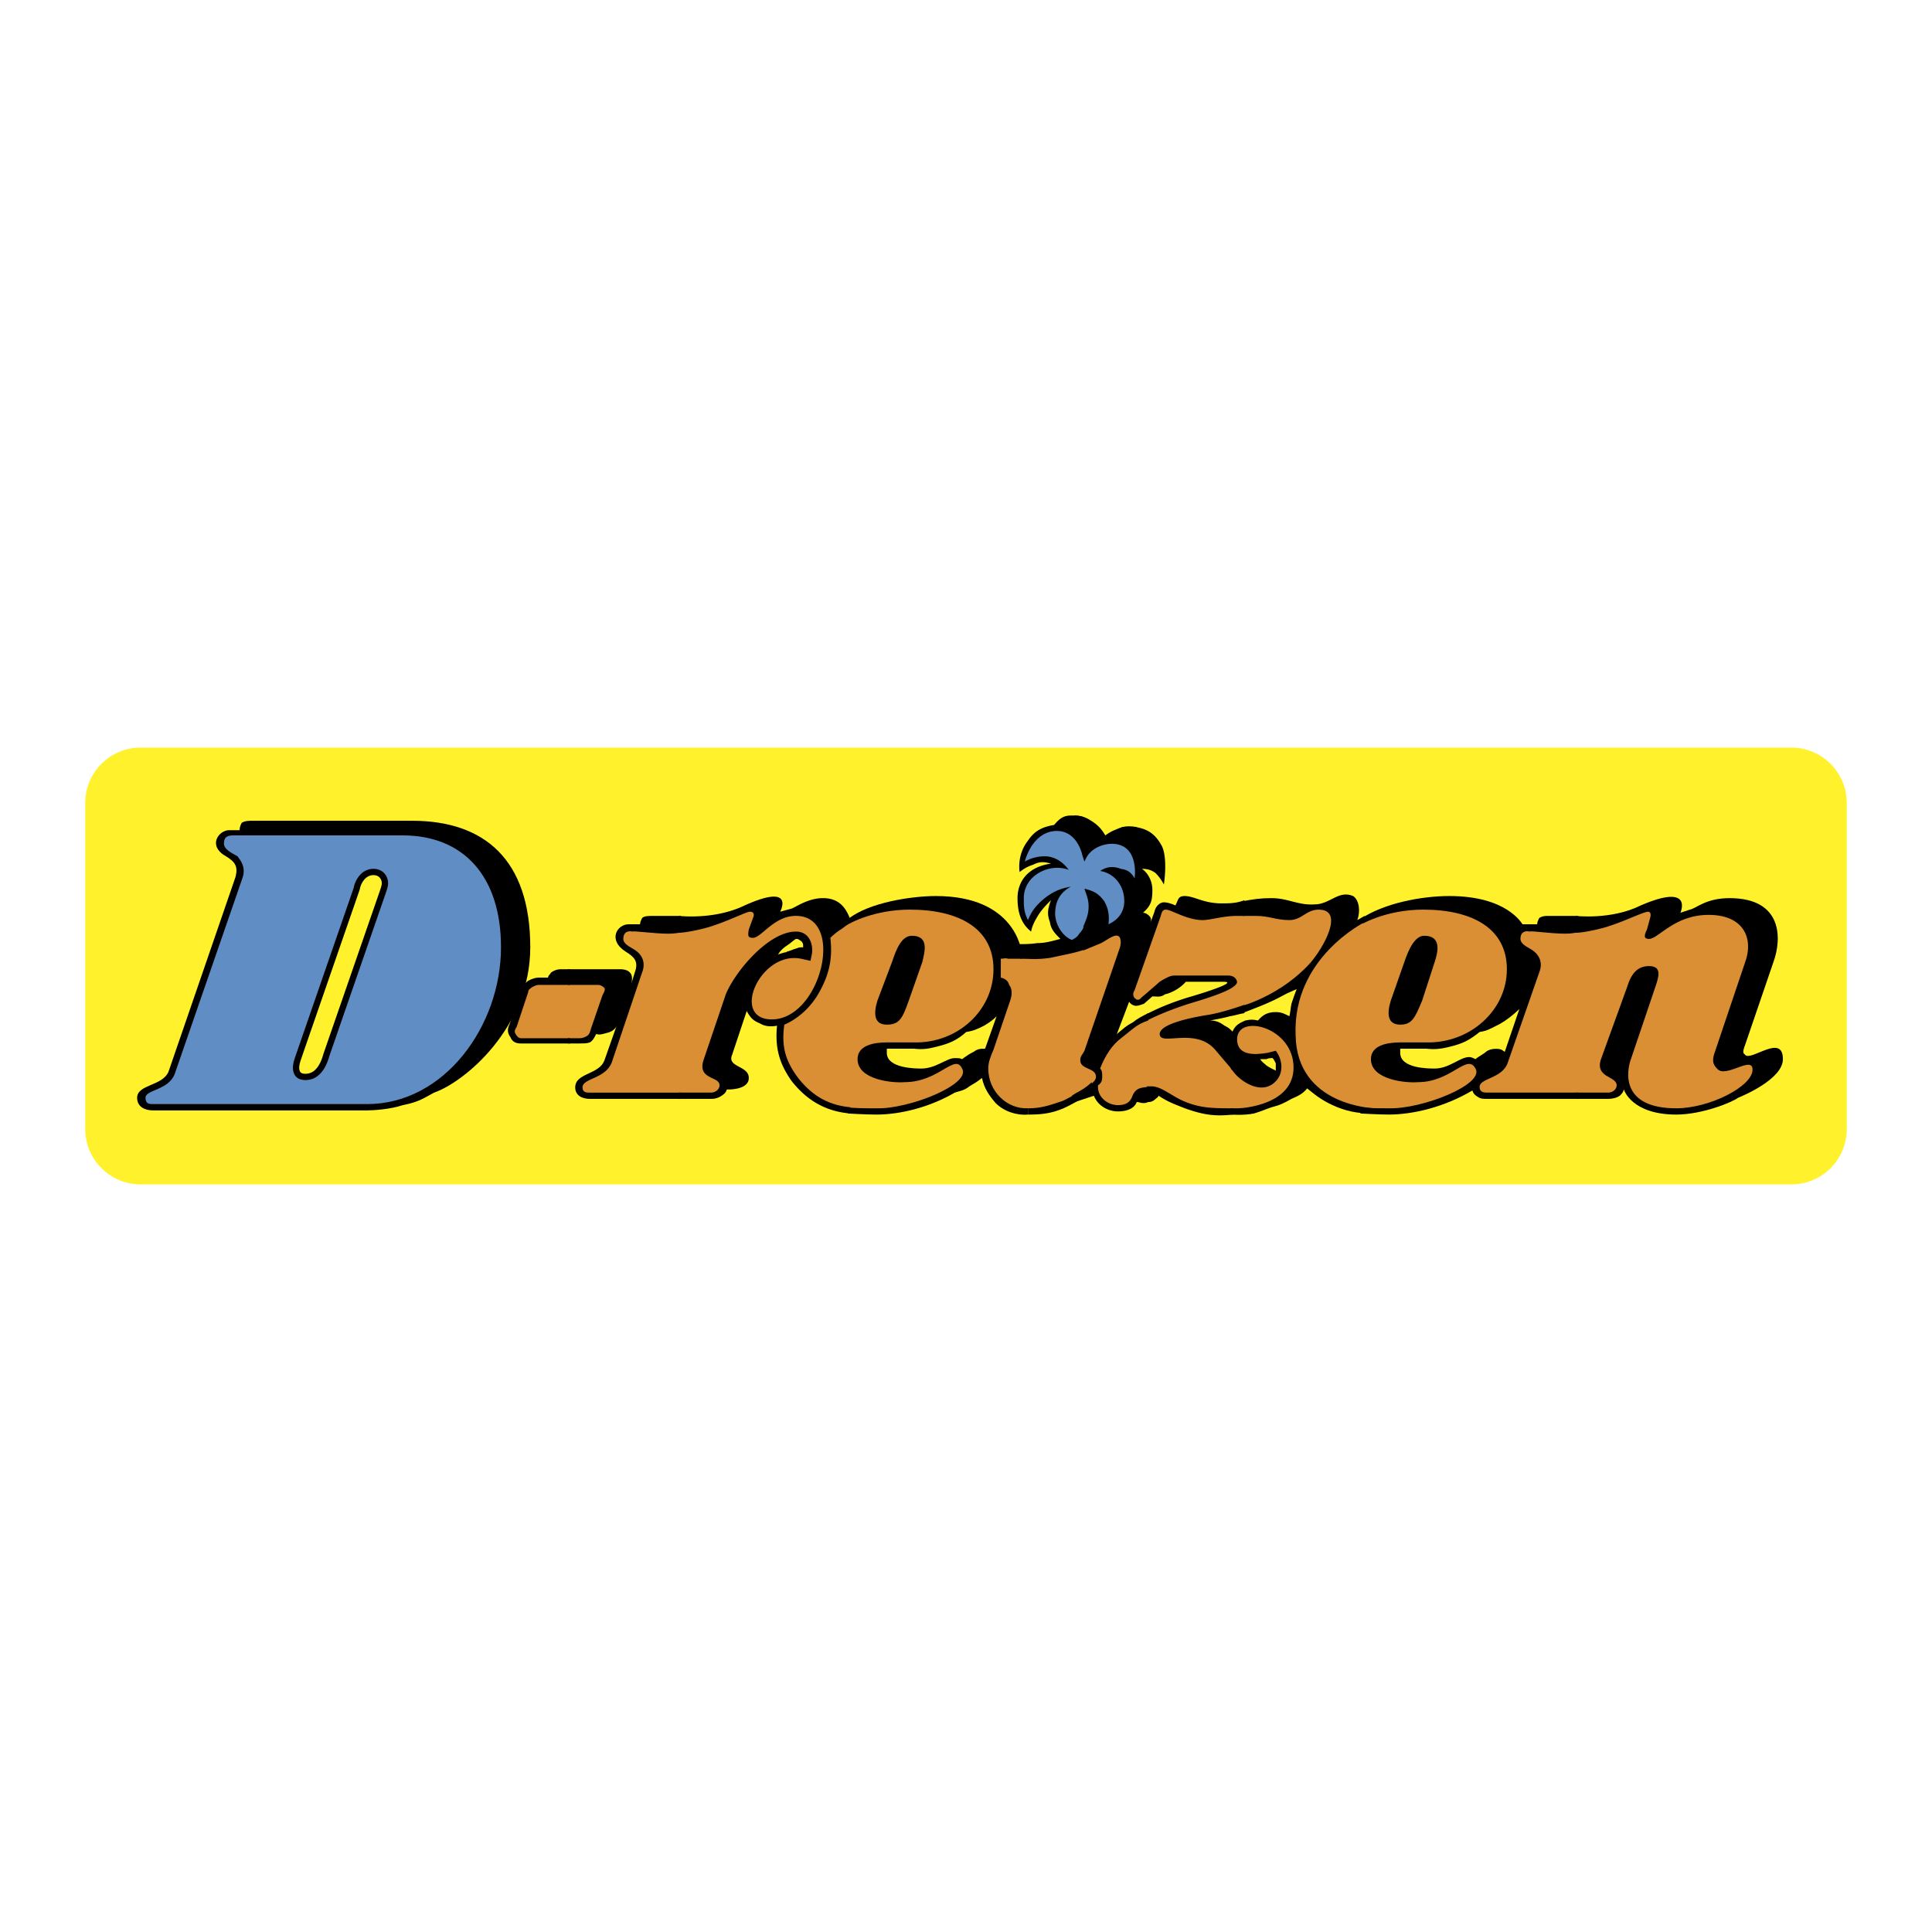
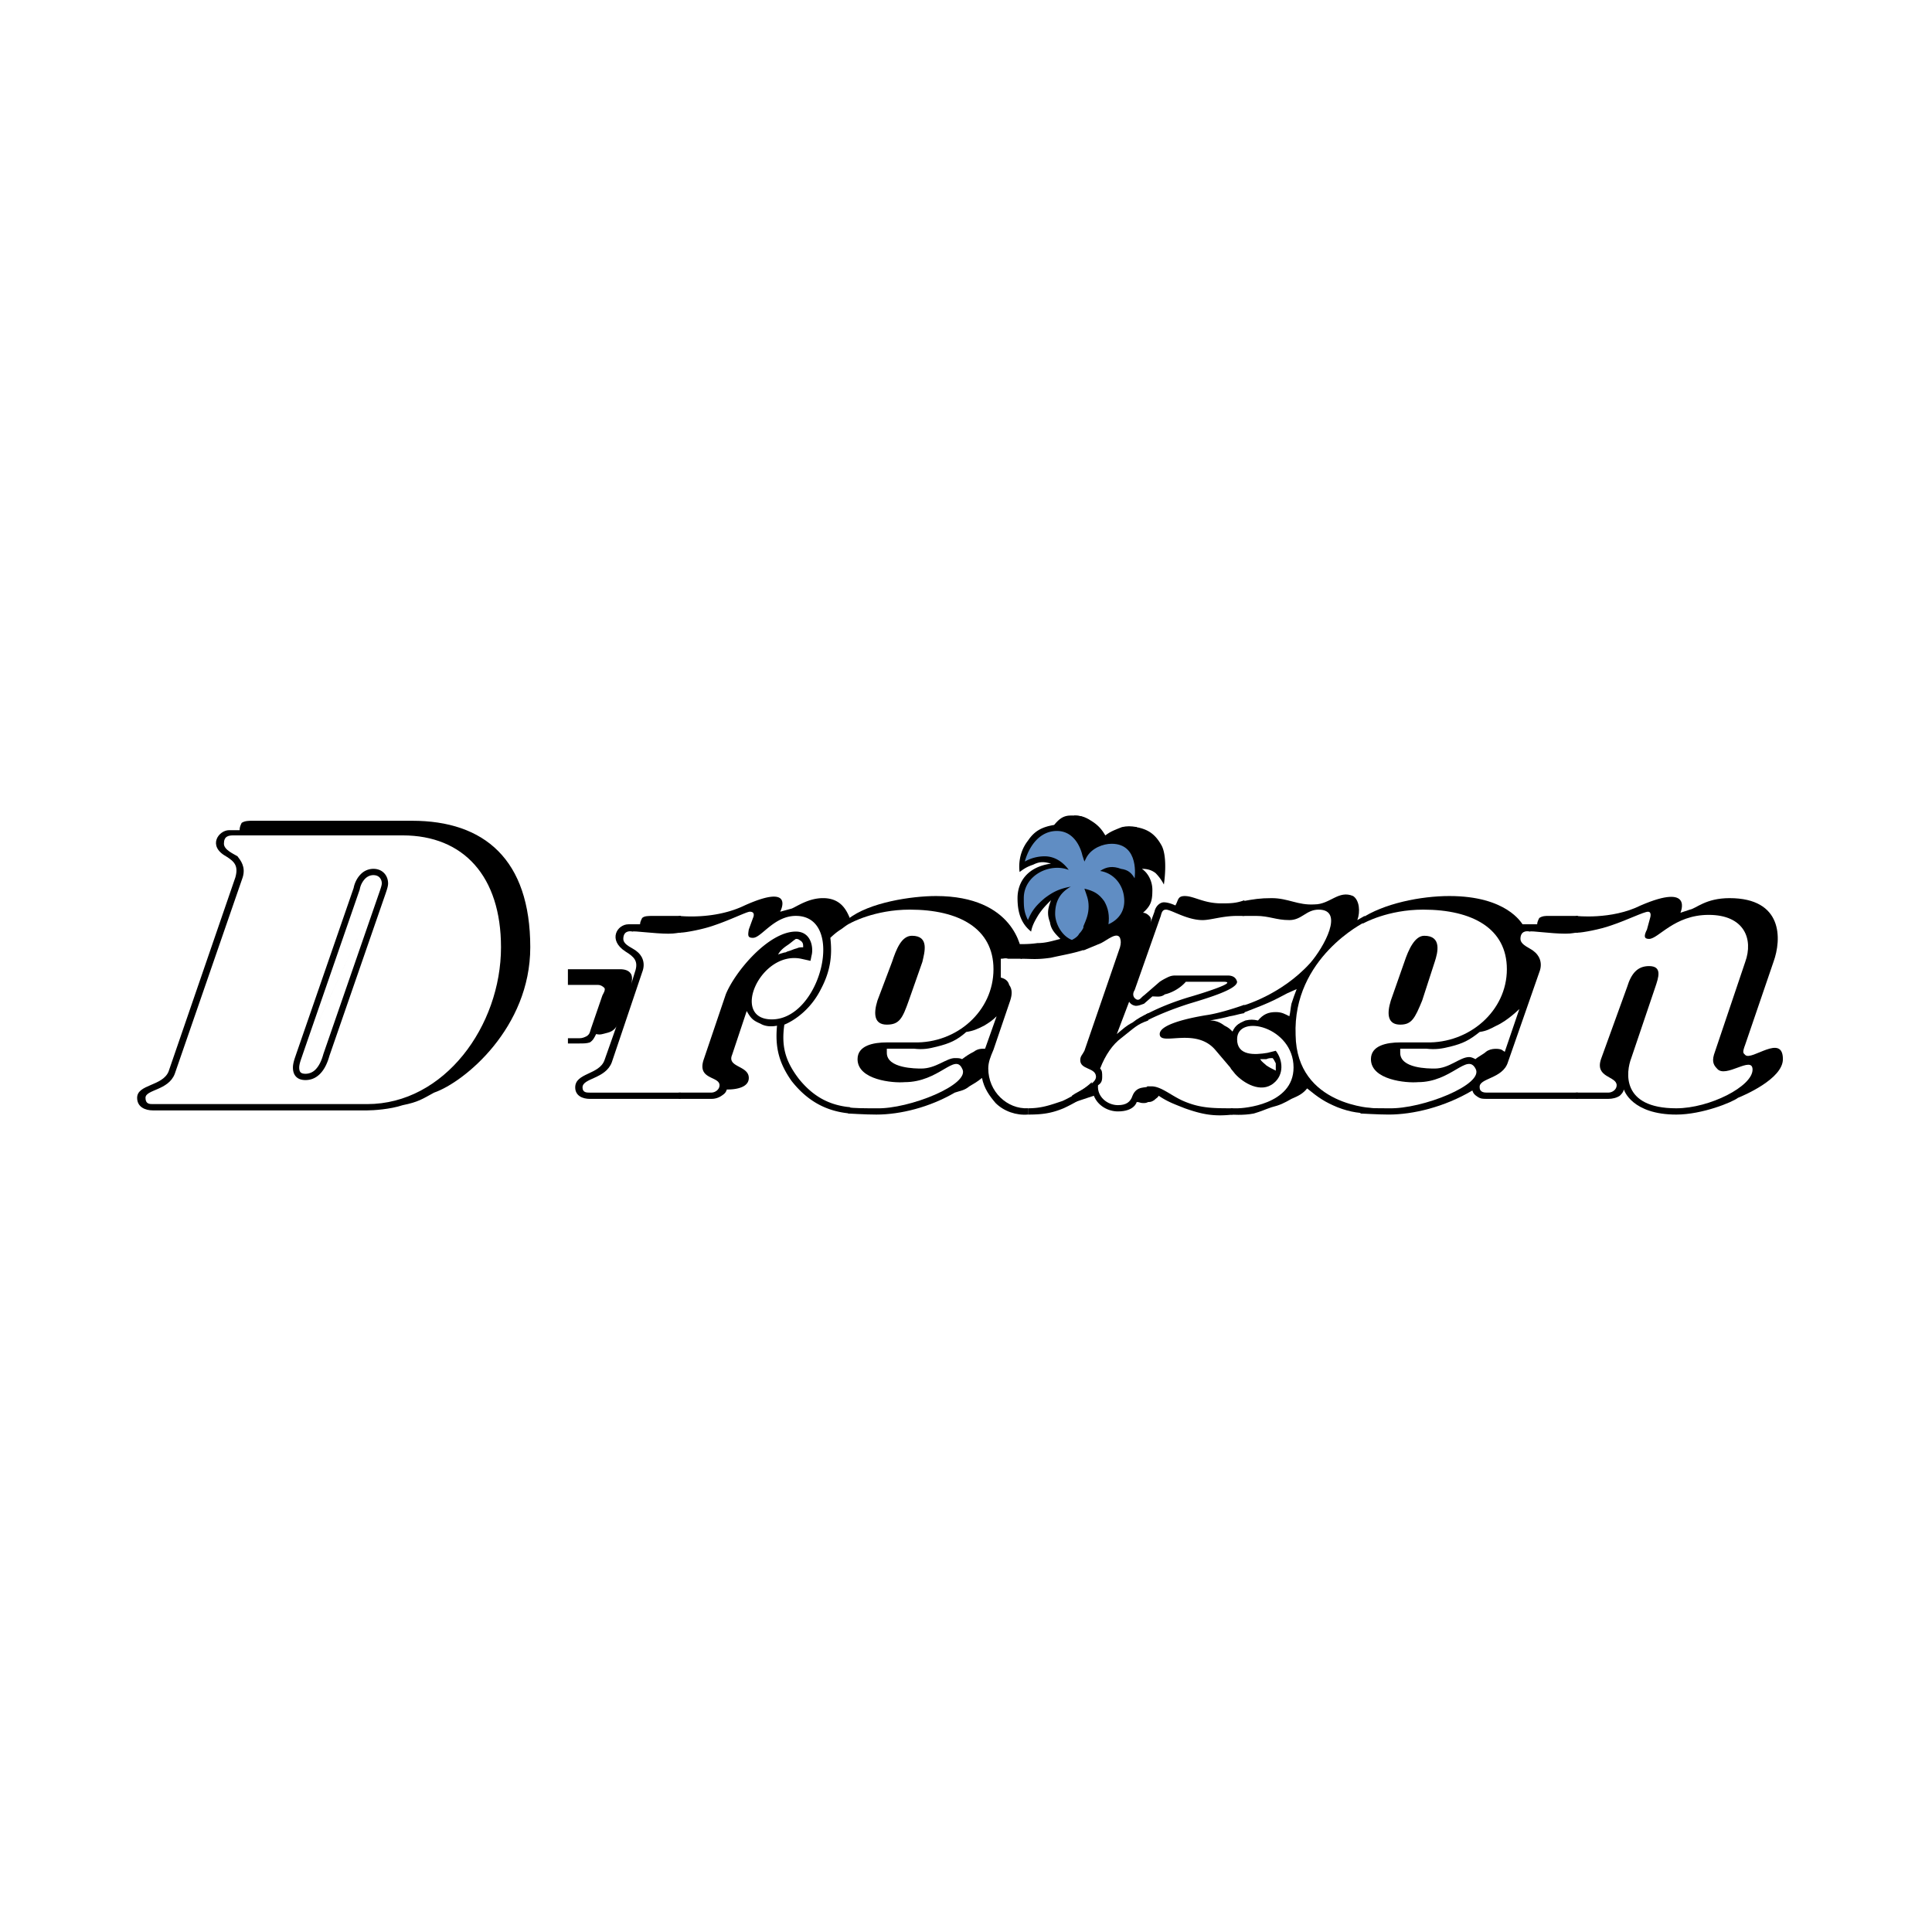
<svg xmlns="http://www.w3.org/2000/svg" width="2500" height="2500" viewBox="0 0 192.756 192.756">
  <path fill-rule="evenodd" clip-rule="evenodd" fill="#fff" d="M0 0h192.756v192.756H0V0z" />
-   <path d="M14.011 74.589h164.733c3.029 0 5.508 2.478 5.508 5.507v32.564c0 3.029-2.479 5.506-5.508 5.506H14.011c-3.029 0-5.507-2.477-5.507-5.506V80.096c0-3.029 2.478-5.507 5.507-5.507z" fill-rule="evenodd" clip-rule="evenodd" fill="#fff22d" />
  <path d="M101.936 86.373s1.461-1.46 3.547 0c0 0-6.051.626-2.713 5.946 0 0 .418-2.399 2.607-2.921 0 0-1.564 2.295 1.045 4.381l.729.417s2.713-2.086 1.982-3.651c0 0 .73-.313 1.148 1.982 0 0 .207.417.73 0 .625-.313 3.025-3.025 1.668-4.277 0 0-.312-.626-1.461-1.043 0 0 .939-.313 2.088.834l.416.626s.418-8.137-5.006-4.277c0 0-.836-2.399-3.861-1.669-2.501.522-2.816 3.443-2.919 3.652z" fill-rule="evenodd" clip-rule="evenodd" fill="#608dc3" />
-   <path d="M54.575 97.951h5.946l2.19 1.357 1.252-3.234s-.312-.626-.73-.939c-.521-.313-1.356-1.043-1.252-1.46 0-.626.417-1.252 1.774-1.147 1.356 0 4.381.417 7.928-.73 3.651-1.252 5.111-2.087 4.068.208 0 0 3.755-1.043 4.798-1.356 0 0 .208 0 1.669.73 1.46.73 1.773.73 3.547 0 1.773-.626 8.137-3.129 13.666 2.712l1.043 1.043s5.947 0 8.555-1.46c2.607-1.356 5.008-.834 5.008-.834l.729.104.939-2.295s0-.417.73-.104c.625.104 3.547.417 9.389.208 5.738-.208 6.885-.521 6.885-.313.209.208.73.73.73 1.356 0 .521-.209 1.669-.209 1.669s2.922-2.295 6.781-2.921c3.963-.73 6.781.312 6.781.312l4.381 1.773 3.547-.104s1.877.625 10.014-1.878l1.355.834s4.383-.521 6.365-.938c1.98-.521 3.232 2.295 2.92 4.381-.312 2.191-2.92 9.181-2.92 9.181s-.73 1.043-.209 1.355c.521.418 3.338.521 3.338.521s.625-.104.312.834c-.418.836-3.65 4.486-9.492 4.068 0 0-2.713.105-3.965-2.086l-.625-.73s-.105 1.357-1.773 1.357h-12.102s-.834-.939-.73-1.252c0 0-9.492 6.363-16.795-.105 0 0-3.756 4.486-11.371 2.4l-3.65-1.564s-.939-.314-2.4 1.146c0 0-1.564 1.67-3.441-.625l-.418-.627s-5.736 3.65-8.658 1.461c0 0-1.982-.521-2.191-3.338H97.24s-3.546 3.338-7.406 3.754c0 0-7.407 1.566-10.641-3.338 0 0-1.564-1.252-1.356-5.32 0 0-1.565.836-3.338-1.668l-.521.521-1.878 5.008.209 2.398s-.313 1.043-1.669 1.043H59.165s-2.399.209-1.356-1.355l1.669-.834s.834-.314 1.356-1.879c.625-1.564 1.147-3.441 1.147-3.441l-2.712.834-.313.73s.208.416-1.251.416h-5.738s-1.252-.207-.834-1.459c.417-1.148 1.46-3.965 1.46-3.965s.521-.415 1.982-.415zm22.95-2.399l2.712-.73s.313-.104.313-.522c0-.417-.73-.834-1.147-.938-.417 0-2.399 1.982-2.399 1.982l.521.208zm15.856 11.057l1.877-.729h1.252l1.147-.627h.834l1.67-4.59s-.105-.104-.73.521c-.625.73-2.712 1.355-2.712 1.355-3.755 2.713-8.45 1.773-8.45 1.773-.417 4.489 5.112 2.297 5.112 2.297zm51.221 0l1.773-.729h1.355l1.148-.627h1.564l1.773-5.32s-.939.627-1.564 1.252c-.627.73-2.816 1.355-2.816 1.355-3.652 2.713-8.451 1.773-8.451 1.773-.415 4.488 5.218 2.296 5.218 2.296zm-33.905-3.232l.836.209c2.086-2.088 3.754-2.504 3.754-2.504 4.383-1.67 7.408-2.609 7.512-3.131.209-.416-.209-.312-.209-.312l-4.799-.104-.625.312c-1.148.104-2.607 1.67-3.129 1.982-.418.312-.418.104-1.045-.209-.625-.312-.416-2.086-.416-2.086l-1.879 5.843zm11.58 0s.834.416 1.043-.105c.105-.625.105-.625.627-.938.416-.209 2.711-.521 2.711-.521 1.148-.105 2.191 0 2.191 0 .312-2.609 1.146-3.861 1.146-3.861-4.275 2.713-9.701 3.652-9.701 3.652.106.73 1.983 1.773 1.983 1.773zm5.008 3.547c.521-.521 0-1.67 0-1.67l-1.982.312c.418 1.461 1.982 1.358 1.982 1.358z" fill-rule="evenodd" clip-rule="evenodd" fill="#da8f35" />
-   <path d="M23.905 83.034s15.335-.208 17.212-.104c1.982 0 5.842.834 7.511 3.964 1.773 3.13 2.921 8.346 1.982 11.579-1.043 3.234-3.755 7.512-5.529 8.764-1.669 1.252-4.381 3.129-7.094 3.129H14.515s-.417-.834-.313-1.252l1.773-.938s1.043-.627 1.252-1.461c.313-.834 6.572-19.299 6.676-19.716 0-.417-.521-1.252-.939-1.565-.415-.209-2.71-2.4.941-2.4zm5.947 22.22c-.104.312-.313.834-.313 1.252 0 .521.208.939.938.939 1.147 0 1.773-1.043 2.086-2.191l5.633-16.273c.104-.313.209-.626.209-.834 0-.626-.417-1.147-1.147-1.147-1.043 0-1.565 1.043-1.669 1.669l-5.737 16.585z" fill-rule="evenodd" clip-rule="evenodd" fill="#608dc3" />
  <path d="M13.682 109.531c0-1.355 2.504-1.148 3.13-2.607l6.676-19.404c.313-1.147-.104-1.565-.938-2.086-1.878-1.043-.73-2.608.312-2.608h1.043c0-.313.104-.521.208-.73.313-.208.73-.208 1.043-.208h15.961c7.198 0 11.788 3.86 11.788 12.623 0 8.032-6.572 13.458-9.598 14.5-1.147.625-1.564.939-3.129 1.252-1.252.416-2.921.521-3.547.521H15.247c-.73-.001-1.565-.313-1.565-1.253zm10.015-24.097c.312.417.834 1.043.521 2.086l-6.781 19.613c-.625 1.668-2.921 1.564-2.921 2.398 0 .625.417.625.73.625h21.386c7.719 0 13.353-7.822 13.353-15.647 0-7.094-3.755-11.162-9.806-11.162h-16.9c-.521 0-.939.104-.939.834 0 .627 1.044 1.044 1.357 1.253z" fill-rule="evenodd" clip-rule="evenodd" />
-   <path d="M53.74 98.266c-.208 0-.417.104-.626.207-.313.209-.417.314-.417.521l-1.147 3.443c-.104.209-.312.418-.104.73.104.209.313.418.521.418h4.903v.521h-4.903c-.417 0-.834-.105-1.043-.627-.312-.418-.312-.834-.104-1.252l1.147-3.234c.208-.521.313-.834.73-1.146.417-.209.73-.312 1.043-.312h.939c0-.209.209-.314.313-.521.313-.209.626-.314.939-.314h.938v1.566H53.74z" fill-rule="evenodd" clip-rule="evenodd" />
  <path d="M60.521 103.062c-.417.105-.626.209-1.043.105-.209.418-.313.625-.626.834-.313.105-.626.105-1.043.105h-1.147v-.521h1.147c.313 0 .522-.105.73-.209.313-.209.313-.418.417-.73l1.147-3.338c.104-.209.313-.521.208-.73-.208-.209-.417-.312-.626-.312H56.66V96.7h5.216c.417 0 .834.105 1.043.418.312.418 0 1.252 0 1.252l.417-1.355c.417-1.148-.104-1.566-.939-2.087-1.773-1.147-.834-2.712.313-2.712h1.148c0-.209.104-.417.208-.626.208-.208.626-.208 1.043-.208h2.816v1.669c-.312 0-.521.104-1.251.104-1.356 0-3.547-.312-3.547-.208-.417-.104-.939 0-.939.73 0 .625 1.043.939 1.356 1.251.417.313.938 1.043.521 2.087l-3.025 8.971c-.626 1.67-2.921 1.564-2.921 2.504 0 .521.417.521.73.521h9.075v.625h-9.075c-.73 0-1.46-.312-1.46-1.146 0-1.461 2.399-1.252 2.92-2.713l1.252-3.547c.003-.001-.102.625-1.04.832z" fill-rule="evenodd" clip-rule="evenodd" />
  <path d="M74.291 90.336c5.111-2.295 3.547.626 3.547.626l1.147-.313c.521-.208 1.669-1.043 3.129-1.043 1.878 0 2.399 1.356 2.712 2.086v.417c-.417.209-.626.417-.939.626-.521.313-1.043.834-1.043.834.208 1.773 0 3.338-.939 5.111-1.356 2.713-3.651 3.547-3.651 3.547-.313 2.191.104 3.652 1.46 5.426 1.356 1.668 2.921 2.607 5.112 2.816v.625c-2.399-.209-4.277-1.252-5.842-3.234-1.252-1.773-1.669-3.338-1.46-5.527-.521.104-1.147.104-1.669-.209-.73-.312-.939-.521-1.356-1.252l-1.46 4.381c-.522 1.252 1.669 1.043 1.669 2.295s-2.191 1.148-2.191 1.148c-.104.312-.208.416-.521.625a1.757 1.757 0 0 1-1.043.312h-3.234v-.625h3.234c.417 0 .834-.312.834-.73 0-.939-2.295-.521-1.565-2.607l2.191-6.469c.939-2.295 4.277-6.259 6.989-6.259 1.565 0 1.773 1.669 1.565 2.399l-.104.521-.938-.208c-4.068-.834-7.094 6.05-2.921 6.05 4.902 0 7.406-10.327 2.399-10.327-2.19 0-3.442 2.19-4.277 2.19-.521 0-.521-.208-.417-.834l.417-1.147s.313-.626-.313-.626c-.313 0-1.982.835-3.547 1.356-1.147.417-2.921.73-3.338.73h-.208V91.38c.103 0 3.546.417 6.571-1.044zm4.277 3.964c-.313.209-.73.522-.938.939.208-.104.312-.104.625-.209.104 0 .104 0 .313-.104.417-.104.521-.208.939-.312.208-.104.417-.104.625-.104 0-.313 0-.417-.208-.626-.209-.104-.209-.208-.522-.208-.313.207-.521.416-.834.624z" fill-rule="evenodd" clip-rule="evenodd" />
  <path d="M92.025 95.97l-1.356 3.86c-.625 1.773-.938 2.398-2.19 2.398s-1.356-1.043-.938-2.398L89 95.97c.417-1.252.939-2.608 1.982-2.608 1.773 0 1.252 1.669 1.043 2.608zm4.694 12.413c-.521.418-.834.418-1.46.627-2.503 1.461-5.424 2.191-7.824 2.191-1.147 0-2.712-.105-2.816-.105v-.625c.521.104 1.669.104 2.816.104 3.233.104 9.493-2.398 8.554-3.965-.73-1.564-2.294 1.357-5.737 1.357-1.147.104-4.694-.209-4.694-2.295 0-1.357 1.565-1.67 2.921-1.67h2.712c4.277.105 7.929-3.129 7.929-7.303 0-4.068-3.443-5.945-8.346-5.945-3.547 0-5.946 1.356-5.946 1.356h-.208v-.417c2.086-1.669 6.363-2.295 8.763-2.295 7.824 0 8.554 5.32 8.554 5.737v.521h-1.357c-.312-.104-.416 0-.729 0v1.878c.416.104.729.312.834.73.312.416.312.938.104 1.564l-1.668 4.902c-.312.73-.521 1.252-.521 1.877 0 2.297 1.877 4.068 3.963 3.965v.627c-1.146.104-2.398-.314-3.232-1.148-.627-.73-1.148-1.461-1.357-2.504-.525.42-.734.523-1.255.836zm-1.46-2.817c.313 0 .522 0 .73.105.417-.314.73-.521 1.148-.73.418-.312.73-.312 1.146-.312l1.148-3.234c-.418.418-.73.625-1.252.939-.625.312-1.043.521-1.773.625-.939.834-1.669 1.148-2.92 1.461-.835.209-1.356.312-2.295.209h-2.712v.416c0 1.564 2.921 1.564 3.443 1.564 1.459 0 2.502-1.043 3.337-1.043z" fill-rule="evenodd" clip-rule="evenodd" />
  <path d="M106.004 109.844c1.146-.521 2.398-1.355 2.92-1.877v.939c-.521.416-1.668 1.146-2.816 1.668-1.252.521-2.189.627-3.547.627v-.627c1.357 0 2.191-.312 3.443-.73zm1.982-24.515s-.521-2.712-2.922-2.399c-2.189.312-2.816 3.025-2.816 3.025a4.014 4.014 0 0 1 1.982-.521c1.043 0 1.877.626 2.398 1.356-1.877-.73-4.484.521-4.484 2.817 0 .834 0 1.356.416 2.191.418-1.043.939-1.565 1.67-2.191.834-.626 1.461-.939 2.607-1.147-1.146.626-1.564 1.565-1.564 2.712 0 .938.625 2.19 1.67 2.607.416-.208.625-.417.729-.626.314-.312.521-.73.627-1.147v2.712c-1.252.417-2.086.522-3.443.834-1.459.209-1.877.104-3.023.104l-.314-1.46c.73 0 1.252 0 1.982-.104.834 0 1.461-.208 2.295-.417-.521-.522-.939-.939-1.043-1.669-.312-.834-.209-1.356.104-2.19-.521.521-.834.834-1.252 1.46-.312.522-.625 1.043-.729 1.669-1.043-.834-1.357-1.982-1.357-3.338 0-1.669 1.043-3.13 3.338-3.443-.729-.208-1.146-.208-1.773.104-.625.208-.938.417-1.355.73 0 0-.312-1.669.834-3.13.627-.938 1.357-1.356 2.609-1.564.521-.626.938-.939 1.668-.939.521 0 .939 0 1.355.208v4.381l-.209-.625z" fill-rule="evenodd" clip-rule="evenodd" />
  <path d="M112.992 102.02c.523-.416.939-.625 1.566-.938v.73c-1.148.416-1.252.625-2.713 1.773-.834.625-1.564 1.668-2.086 3.023.207.209.207.418.207.836 0 .416-.104.625-.416.834-.105 1.148.938 1.982 1.982 1.982.834 0 1.252-.312 1.459-.939.418-1.043 1.357-.73 1.566-.939v1.566c-.209.104-.314.104-.521.104-.314 0-.314-.104-.627-.104 0 0-.209.938-1.877.938-.939 0-1.982-.521-2.4-1.564l-2.189.73v-.73l.312-.209c1.146-.625 2.189-1.146 2.086-1.773-.104-.834-1.564-.625-1.564-1.564 0-.418.209-.521.416-.939l3.549-10.327c.104-.417.104-.626 0-.939-.314-.626-1.254.208-1.879.521-.73.313-1.773.73-1.773.73v-2.399c.312-.73.521-1.251.521-1.982s-.209-1.147-.418-1.773c.939.209 1.461.521 1.982 1.252.418.73.521 1.46.418 2.295 1.148-.521 1.67-1.46 1.564-2.608-.104-1.356-1.043-2.504-2.398-2.712.625-.417 1.252-.521 2.086-.209.73.104 1.043.417 1.355.939 0 0 .521-3.442-2.295-3.442-.834 0-1.982.417-2.504 1.356l-.209.417-.312-2.086-.73-2.503c.836 0 1.252.208 1.879.626.625.417.938.834 1.252 1.356.521-.417 1.146-.626 1.668-.834.521-.104.836-.104 1.461 0v15.438l-1.982 5.217c.627-.524.939-.836 1.564-1.15z" fill-rule="evenodd" clip-rule="evenodd" />
  <path d="M116.332 90.754c-.314 0-.418.208-.521.626l-2.609 7.407c-.209.312-.209.73.209.938.312.105.418-.207.73-.416l1.564-1.357c.312-.207.521-.312.73-.416.418-.209.625-.209.939-.209h5.111c.521 0 .834.209.939.625 0 .73-2.713 1.566-4.799 2.191-2.609.834-4.174 1.67-4.174 1.67l-.104-.627c.104 0 1.461-.834 4.172-1.668 1.461-.418 5.111-1.566 3.547-1.566h-3.756c-.625.73-1.564 1.148-2.086 1.252-.416.314-.73.209-1.252.209l-.834.73c-.312.104-.521.209-.834.209-.73-.105-.939-.834-.73-1.564l.73-2.4V82.513c1.252.208 1.98.73 2.607 1.877.625 1.252.209 3.86.209 3.86a4.585 4.585 0 0 0-.836-1.148c-.416-.313-.834-.417-1.355-.417.627.417 1.043 1.252 1.043 2.087 0 1.043-.104 1.564-.938 2.295.207 0 .416.104.625.313s.209.417.104.73l.418-1.147c.104-.521.521-.938.939-.938.521 0 1.146.312 1.146.312.312-.521.209-.938.939-.938.939 0 1.877.73 3.65.73.836 0 1.461 0 2.295-.313v1.565h-.729c-1.461 0-2.609.417-3.443.417-1.56-.001-3.124-1.044-3.646-1.044zm3.963 10.537c1.564-.209 3.859-1.045 3.859-1.045v.836c-.625.104-.834.209-1.459.312-.73.209-1.982.418-1.982.418.625 0 1.043.207 1.461.521.416.207.521.312.834.625v3.859l-1.773-2.086c-1.982-2.295-5.529-.312-5.529-1.564-.001-.938 2.712-1.563 4.589-1.876zm-5.424 7.092c1.043 0 2.086 1.045 3.441 1.566 1.564.625 2.818.625 4.695.625v.627c-1.877.207-3.025 0-4.799-.627-1.043-.418-1.67-.625-2.607-1.252-.105.209-.209.209-.418.418-.312.209-.418.209-.73.209v-1.566h.418z" fill-rule="evenodd" clip-rule="evenodd" />
  <path d="M123.426 103.689c0 1.668 1.771 1.564 3.023 1.355l.836-.209c.73.939.834 2.4-.209 3.234-1.252 1.043-3.025 0-3.859-.938l-.418-.523v-3.232c.312-1.043.73-1.252 1.461-1.564.521-.105.73-.105 1.252 0 .521-.627 1.043-.836 1.773-.836.625 0 .938.209 1.355.418.104-.418.104-.73.209-1.252.209-.625.312-.939.521-1.461l-.939.418c-.416.209-1.146.625-1.877.939-.939.416-1.564.625-2.607 1.043v-.73s3.859-1.043 6.779-4.277c1.357-1.565 3.443-5.32.836-5.32-1.252 0-1.67 1.043-2.922 1.043-1.355 0-1.982-.417-3.338-.417h-1.355v-1.46c1.146-.209 1.773-.313 2.92-.313 1.67 0 2.607.73 4.277.626 1.564 0 2.398-1.46 3.859-.834.627.417.73 1.564.418 2.399l.73-.417v.625s-7.199 3.547-6.887 11.266c.105 7.094 7.824 7.303 7.93 7.303v.521c-1.461 0-2.4-.104-3.756-.625-1.252-.521-1.877-.939-3.025-1.879-.418.521-.834.73-1.564 1.043-.73.418-1.148.627-1.982.836-.625.207-1.043.416-1.773.625-1.043.209-2.295.105-2.295.105v-.627h.73c.418 0 5.529-.312 5.529-4.068.001-4.068-5.632-5.424-5.632-2.817zm2.92 2.608c.312.209.521.312.939.521v-.73c-.105-.207-.209-.416-.314-.521-.207 0-.416 0-.625.105h-.625c.207.312.416.416.625.625z" fill-rule="evenodd" clip-rule="evenodd" />
  <path d="M143.141 95.97l-1.252 3.86c-.73 1.773-1.043 2.398-2.189 2.398-1.252 0-1.357-1.043-.939-2.398l1.355-3.86c.418-1.252 1.043-2.608 1.982-2.608 1.773 0 1.355 1.669 1.043 2.608zm4.486 6.989c-1.043.834-1.67 1.148-2.922 1.461-.834.209-1.459.312-2.398.209H139.7v.416c0 1.564 2.816 1.564 3.441 1.564 1.461 0 2.504-1.146 3.443-1.146.209 0 .416.104.625.209.209-.209.834-.521 1.043-.73.521-.418 1.357-.312 1.566-.209l.312.209 1.459-4.277s-1.146 1.148-2.295 1.67c-.624.311-.937.52-1.667.624zm-6.154 5.008c-1.148.104-4.695-.209-4.695-2.295 0-1.357 1.564-1.67 2.922-1.67h2.607c4.277.105 8.033-3.129 8.033-7.303 0-4.068-3.443-5.945-8.346-5.945-3.547 0-5.947 1.356-5.947 1.356h-.312v-.417c2.295-1.565 6.051-2.295 8.867-2.295 5.738 0 7.197 2.712 7.303 2.816h1.459c0-.209.105-.417.209-.626.312-.208.627-.208.939-.208h2.92v1.669c-.416 0-.521.104-1.252.104-1.459 0-3.441-.312-3.545-.208-.418-.104-.939 0-.939.73 0 .625 1.043.939 1.355 1.251.418.313.939 1.043.521 2.087l-3.129 8.971c-.521 1.67-2.922 1.564-2.816 2.504 0 .521.521.521.73.521h9.074v.625h-9.074c-.418 0-.627 0-.939-.207-.312-.209-.418-.314-.521-.627-2.816 1.67-5.945 2.4-8.346 2.4-1.043 0-2.713-.105-2.816-.105v-.625c.625.104 1.773.104 2.816.104 3.338.104 9.598-2.398 8.658-3.965-.834-1.564-2.398 1.358-5.736 1.358z" fill-rule="evenodd" clip-rule="evenodd" />
  <path d="M164.525 96.387c1.357 0 .939 1.148.627 2.086l-2.4 7.094c-.521 1.357-1.043 5.008 4.486 5.008 3.338 0 7.615-2.191 7.615-3.859 0-1.461-2.713.939-3.547-.105-.418-.416-.521-.834-.209-1.668l3.025-8.972c.834-2.295-.104-4.694-3.65-4.694-3.443 0-5.008 2.399-5.947 2.399-.521 0-.521-.313-.207-.939l.312-1.147s.209-.626-.209-.626-2.086.835-3.65 1.356c-1.148.417-2.922.73-3.34.73h-.207v-1.67s3.547.417 6.467-1.043c5.32-2.295 3.965.73 3.965.73l.938-.313c.627-.104 1.566-1.147 3.965-1.147 5.32 0 5.217 4.068 4.381 6.363l-2.816 8.241c-.312.834-.209.834 0 1.043.627.627 3.756-2.191 3.756.418 0 1.982-3.965 3.65-4.486 3.859-.521.418-3.547 1.67-6.154 1.67-4.381 0-5.215-2.4-5.215-2.504-.105.312-.209.416-.418.625-.312.209-.73.312-1.148.312h-3.232v-.625h3.232c.418 0 .836-.312.836-.73 0-.939-2.191-.73-1.564-2.607l2.607-7.199c.414-1.356 1.041-2.086 2.187-2.086z" fill-rule="evenodd" clip-rule="evenodd" />
  <path d="M30.149 105.352l-.001.004-.055.16h-.001c-.101.291-.24.688-.24.99 0 .193.033.359.121.463.084.1.242.162.504.162a1.39 1.39 0 0 0 1.032-.457c.352-.369.593-.92.751-1.502l.006-.02 5.632-16.27.001-.004-.001.004-7.749 16.47zm-.001.003zm-.647-.043v-.002c.019-.057.041-.115.053-.154l.001-.004 5.729-16.562c.074-.409.301-.964.702-1.365a1.76 1.76 0 0 1 1.273-.541c.44 0 .795.156 1.046.408.27.27.415.646.415 1.054 0 .259-.112.596-.225.933l-.001.004-5.631 16.267c-.183.666-.47 1.305-.9 1.754-.382.402-.871.654-1.486.654-.468 0-.78-.146-.982-.385-.198-.234-.27-.539-.27-.867 0-.402.159-.86.276-1.194zM37.9 88.878c.096-.287.191-.575.191-.732a.85.85 0 0 0-.231-.61c-.138-.138-.341-.224-.603-.224-.346 0-.621.149-.83.357a2.041 2.041 0 0 0-.531 1.05l-.005.029-.008.021-5.736 16.583-.001.004L37.9 88.878z" />
</svg>